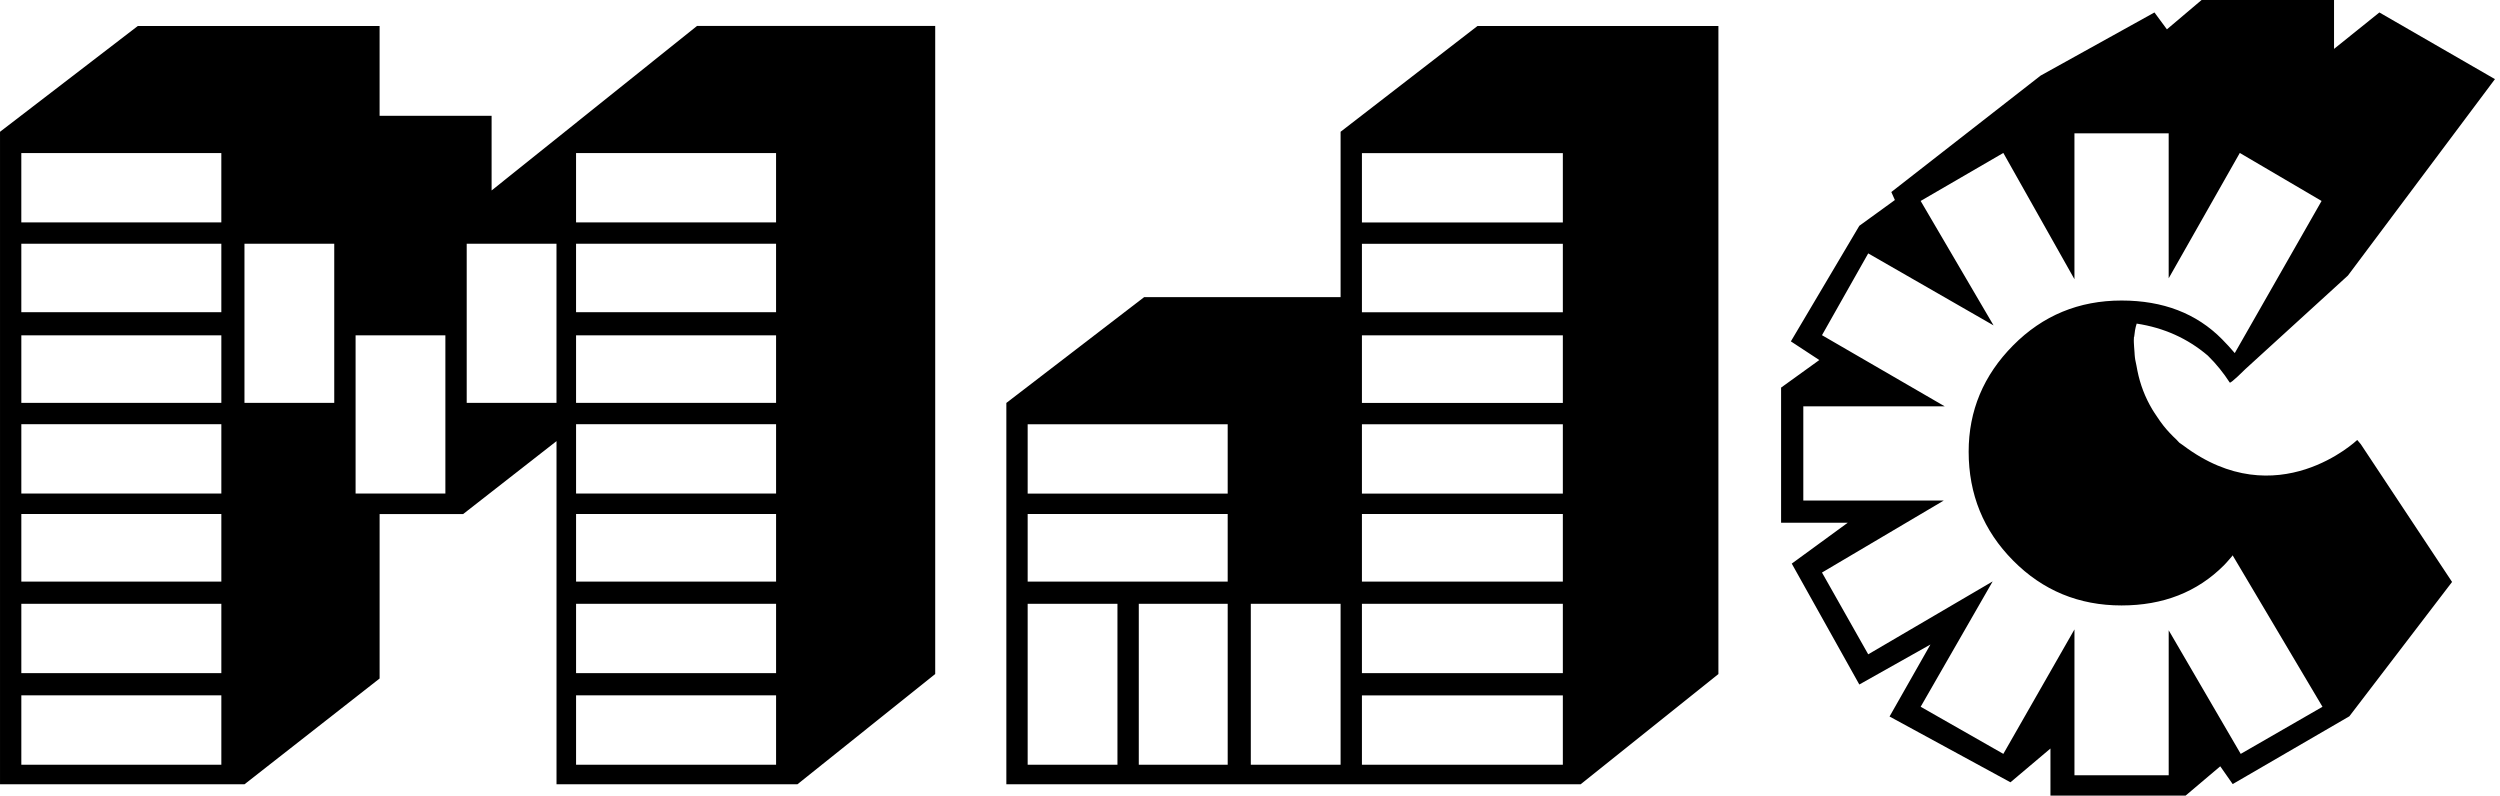
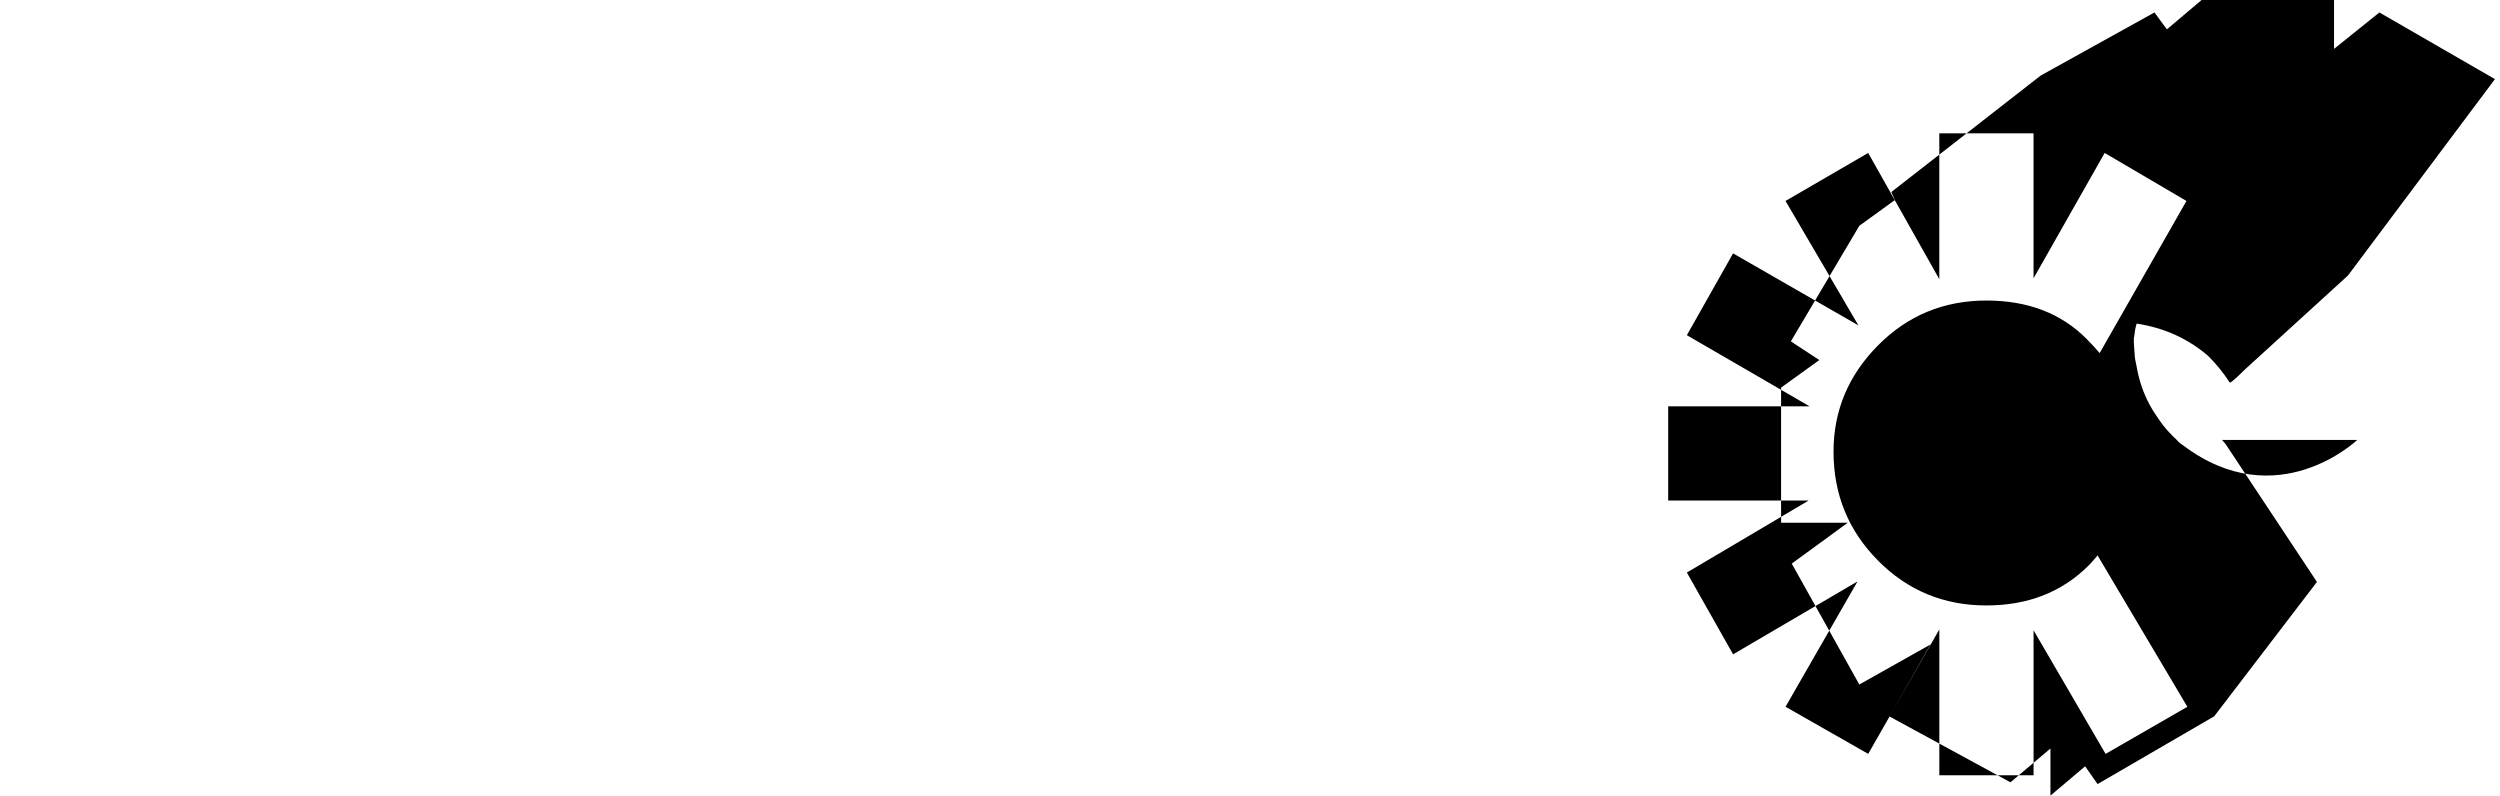
<svg xmlns="http://www.w3.org/2000/svg" viewBox="0 0 311 99">
  <g fill="#000" fill-rule="evenodd">
-     <path d="m86.7 3.235l-25.545 20.459v-9.29h-13.934v-11.169h-30.08l-17.14 13.16v81.17h30.413l16.809-13.16v-20.459h10.395l11.612-9.07v42.687h29.969l17.14-13.714v-80.62h-29.639m-15.04 24.44h24.881v-8.626h-24.881v8.626m-69.01 0h24.882v-8.626h-24.882v8.626m69.01 11.169h24.881v-8.515h-24.881v8.515m-13.603 11.281h11.169v-19.796h-11.169v19.796m-27.647 0h11.169v-19.796h-11.169v19.796m-27.759-11.281h24.882v-8.515h-24.882v8.515m69.01 11.281h24.881v-8.405h-24.881v8.405m-27.427 11.28h11.17v-19.685h-11.17v19.685m-41.582-11.28h24.882v-8.405h-24.882v8.405m69.01 11.28h24.881v-8.626h-24.881v8.626m-69.01 0h24.882v-8.626h-24.882v8.626m69.01 10.948h24.881v-8.404h-24.881v8.404m-69.01 0h24.882v-8.404h-24.882v8.404m69.01 11.391h24.881v-8.626h-24.881v8.626m-69.01 0h24.882v-8.626h-24.882v8.626m69.01 11.391h24.881v-8.626h-24.881v8.626m-69.01 0h24.882v-8.626h-24.882v8.626" />
-     <path d="m166.77 16.395v20.57h-24.44l-17.14 13.16v47.44h71.44l17.14-13.713v-80.62h-29.97l-17.03 13.16m-38.928 78.74h11.17v-20.02h-11.17v20.02m13.824 0h11.06v-20.02h-11.06v20.02m-13.824-22.782h24.883v-8.405h-24.883v8.405m0-10.948h24.883v-8.626h-24.883v8.626m27.759 33.73h11.169v-20.02h-11.169v20.02m13.823 0h24.994v-8.626h-24.994v8.626m0-11.391h24.994v-8.626h-24.994v8.626m0-11.391h24.994v-8.405h-24.994v8.405m0-10.948h24.994v-8.626h-24.994v8.626m0-11.28h24.994v-8.405h-24.994v8.405m0-11.28h24.994v-8.515h-24.994v8.515m0-11.17h24.994v-8.626h-24.994v8.626" />
-     <path d="m293.24 54.731c0 0-9.953 9.505-21.66.67-.154-.113-.315-.209-.467-.327-.13-.118-.221-.25-.346-.369-.601-.559-1.144-1.134-1.616-1.727-.318-.388-.579-.797-.855-1.2-.187-.286-.392-.569-.555-.855-.893-1.497-1.501-3.094-1.842-4.784-.051-.226-.08-.424-.12-.637-.055-.352-.163-.685-.196-1.044-.042-.209-.02-.405-.047-.61-.024-.253-.041-.471-.052-.681-.019-.362-.055-.728-.026-1.081.003-.113.008-.188.008-.188l.024.018c.058-.563.135-1.123.314-1.661 3.39.517 6.34 1.844 8.848 3.981 1.087 1.062 1.971 2.188 2.729 3.353.108.166 1.946-1.678 1.946-1.678l12.759-11.637 18.286-24.431-14.376-8.294-5.641 4.534v-6.083h-16.477l-4.313 3.65-1.549-2.101-14.155 7.851-18.579 14.487.442.996-4.424 3.207-8.515 14.377 3.539 2.322-4.756 3.429v16.809h8.295l-6.967 5.087 8.404 15.04 8.848-4.977-5.087 8.958 15.04 8.183 4.976-4.202v5.861h16.81l4.313-3.649 1.548 2.212 14.513-8.432 12.777-16.714-11.356-17.14-.442-.522m-14.496 39.05l-8.958-15.372v18.03h-11.723v-18.14l-8.847 15.482-10.285-5.861 8.958-15.593-15.482 9.07-5.751-10.174 15.15-8.958h-17.474v-11.722h17.584l-15.261-8.847 5.751-10.175 15.593 8.958-9.07-15.482 10.285-5.972 8.847 15.704v-18.14h11.723v18.03l8.847-15.593 10.174 5.972-10.8 18.925c-.491-.579-1.019-1.155-1.586-1.729-3.171-3.207-7.338-4.81-12.496-4.81-5.309 0-9.807 1.863-13.492 5.584-3.689 3.724-5.53 8.129-5.53 13.216 0 5.308 1.841 9.826 5.53 13.547 3.685 3.724 8.183 5.585 13.492 5.585 5.158 0 9.4-1.659 12.718-4.977.424-.425.756-.85 1.133-1.275v.076l11.143 18.783-10.174 5.861" />
+     <path d="m293.24 54.731c0 0-9.953 9.505-21.66.67-.154-.113-.315-.209-.467-.327-.13-.118-.221-.25-.346-.369-.601-.559-1.144-1.134-1.616-1.727-.318-.388-.579-.797-.855-1.2-.187-.286-.392-.569-.555-.855-.893-1.497-1.501-3.094-1.842-4.784-.051-.226-.08-.424-.12-.637-.055-.352-.163-.685-.196-1.044-.042-.209-.02-.405-.047-.61-.024-.253-.041-.471-.052-.681-.019-.362-.055-.728-.026-1.081.003-.113.008-.188.008-.188l.024.018c.058-.563.135-1.123.314-1.661 3.39.517 6.34 1.844 8.848 3.981 1.087 1.062 1.971 2.188 2.729 3.353.108.166 1.946-1.678 1.946-1.678l12.759-11.637 18.286-24.431-14.376-8.294-5.641 4.534v-6.083h-16.477l-4.313 3.65-1.549-2.101-14.155 7.851-18.579 14.487.442.996-4.424 3.207-8.515 14.377 3.539 2.322-4.756 3.429v16.809h8.295l-6.967 5.087 8.404 15.04 8.848-4.977-5.087 8.958 15.04 8.183 4.976-4.202v5.861l4.313-3.649 1.548 2.212 14.513-8.432 12.777-16.714-11.356-17.14-.442-.522m-14.496 39.05l-8.958-15.372v18.03h-11.723v-18.14l-8.847 15.482-10.285-5.861 8.958-15.593-15.482 9.07-5.751-10.174 15.15-8.958h-17.474v-11.722h17.584l-15.261-8.847 5.751-10.175 15.593 8.958-9.07-15.482 10.285-5.972 8.847 15.704v-18.14h11.723v18.03l8.847-15.593 10.174 5.972-10.8 18.925c-.491-.579-1.019-1.155-1.586-1.729-3.171-3.207-7.338-4.81-12.496-4.81-5.309 0-9.807 1.863-13.492 5.584-3.689 3.724-5.53 8.129-5.53 13.216 0 5.308 1.841 9.826 5.53 13.547 3.685 3.724 8.183 5.585 13.492 5.585 5.158 0 9.4-1.659 12.718-4.977.424-.425.756-.85 1.133-1.275v.076l11.143 18.783-10.174 5.861" />
  </g>
</svg>